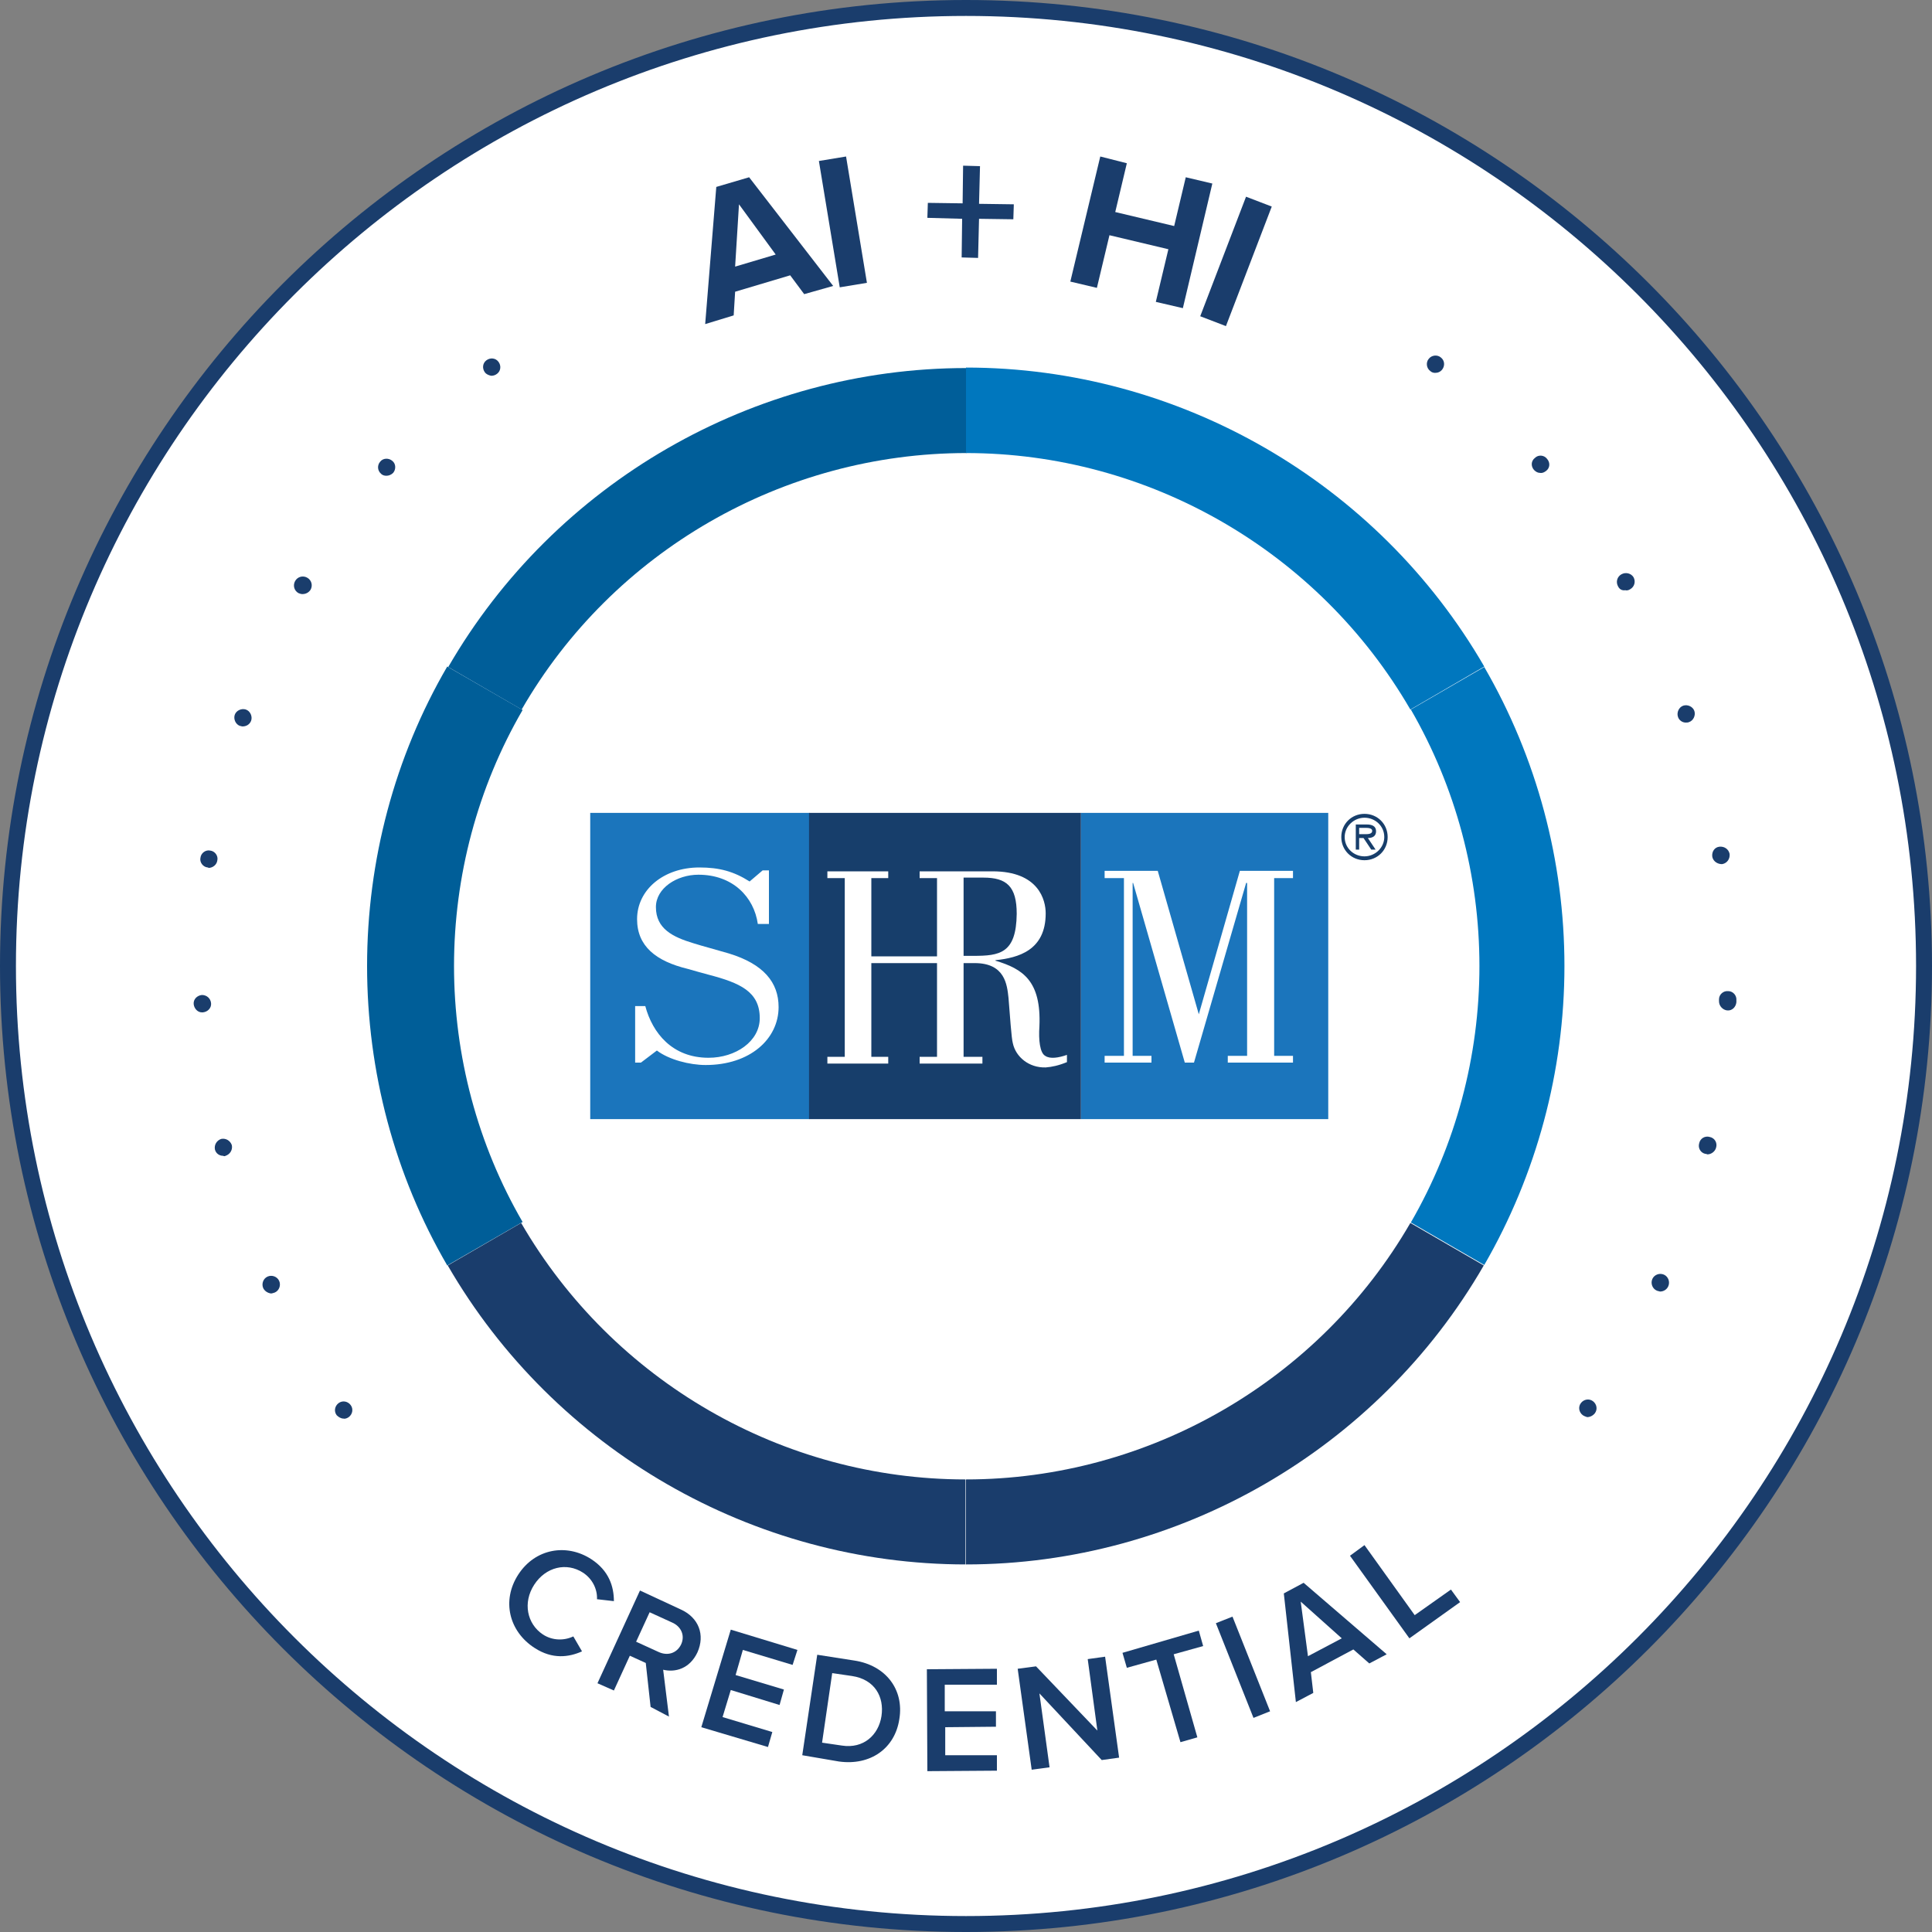
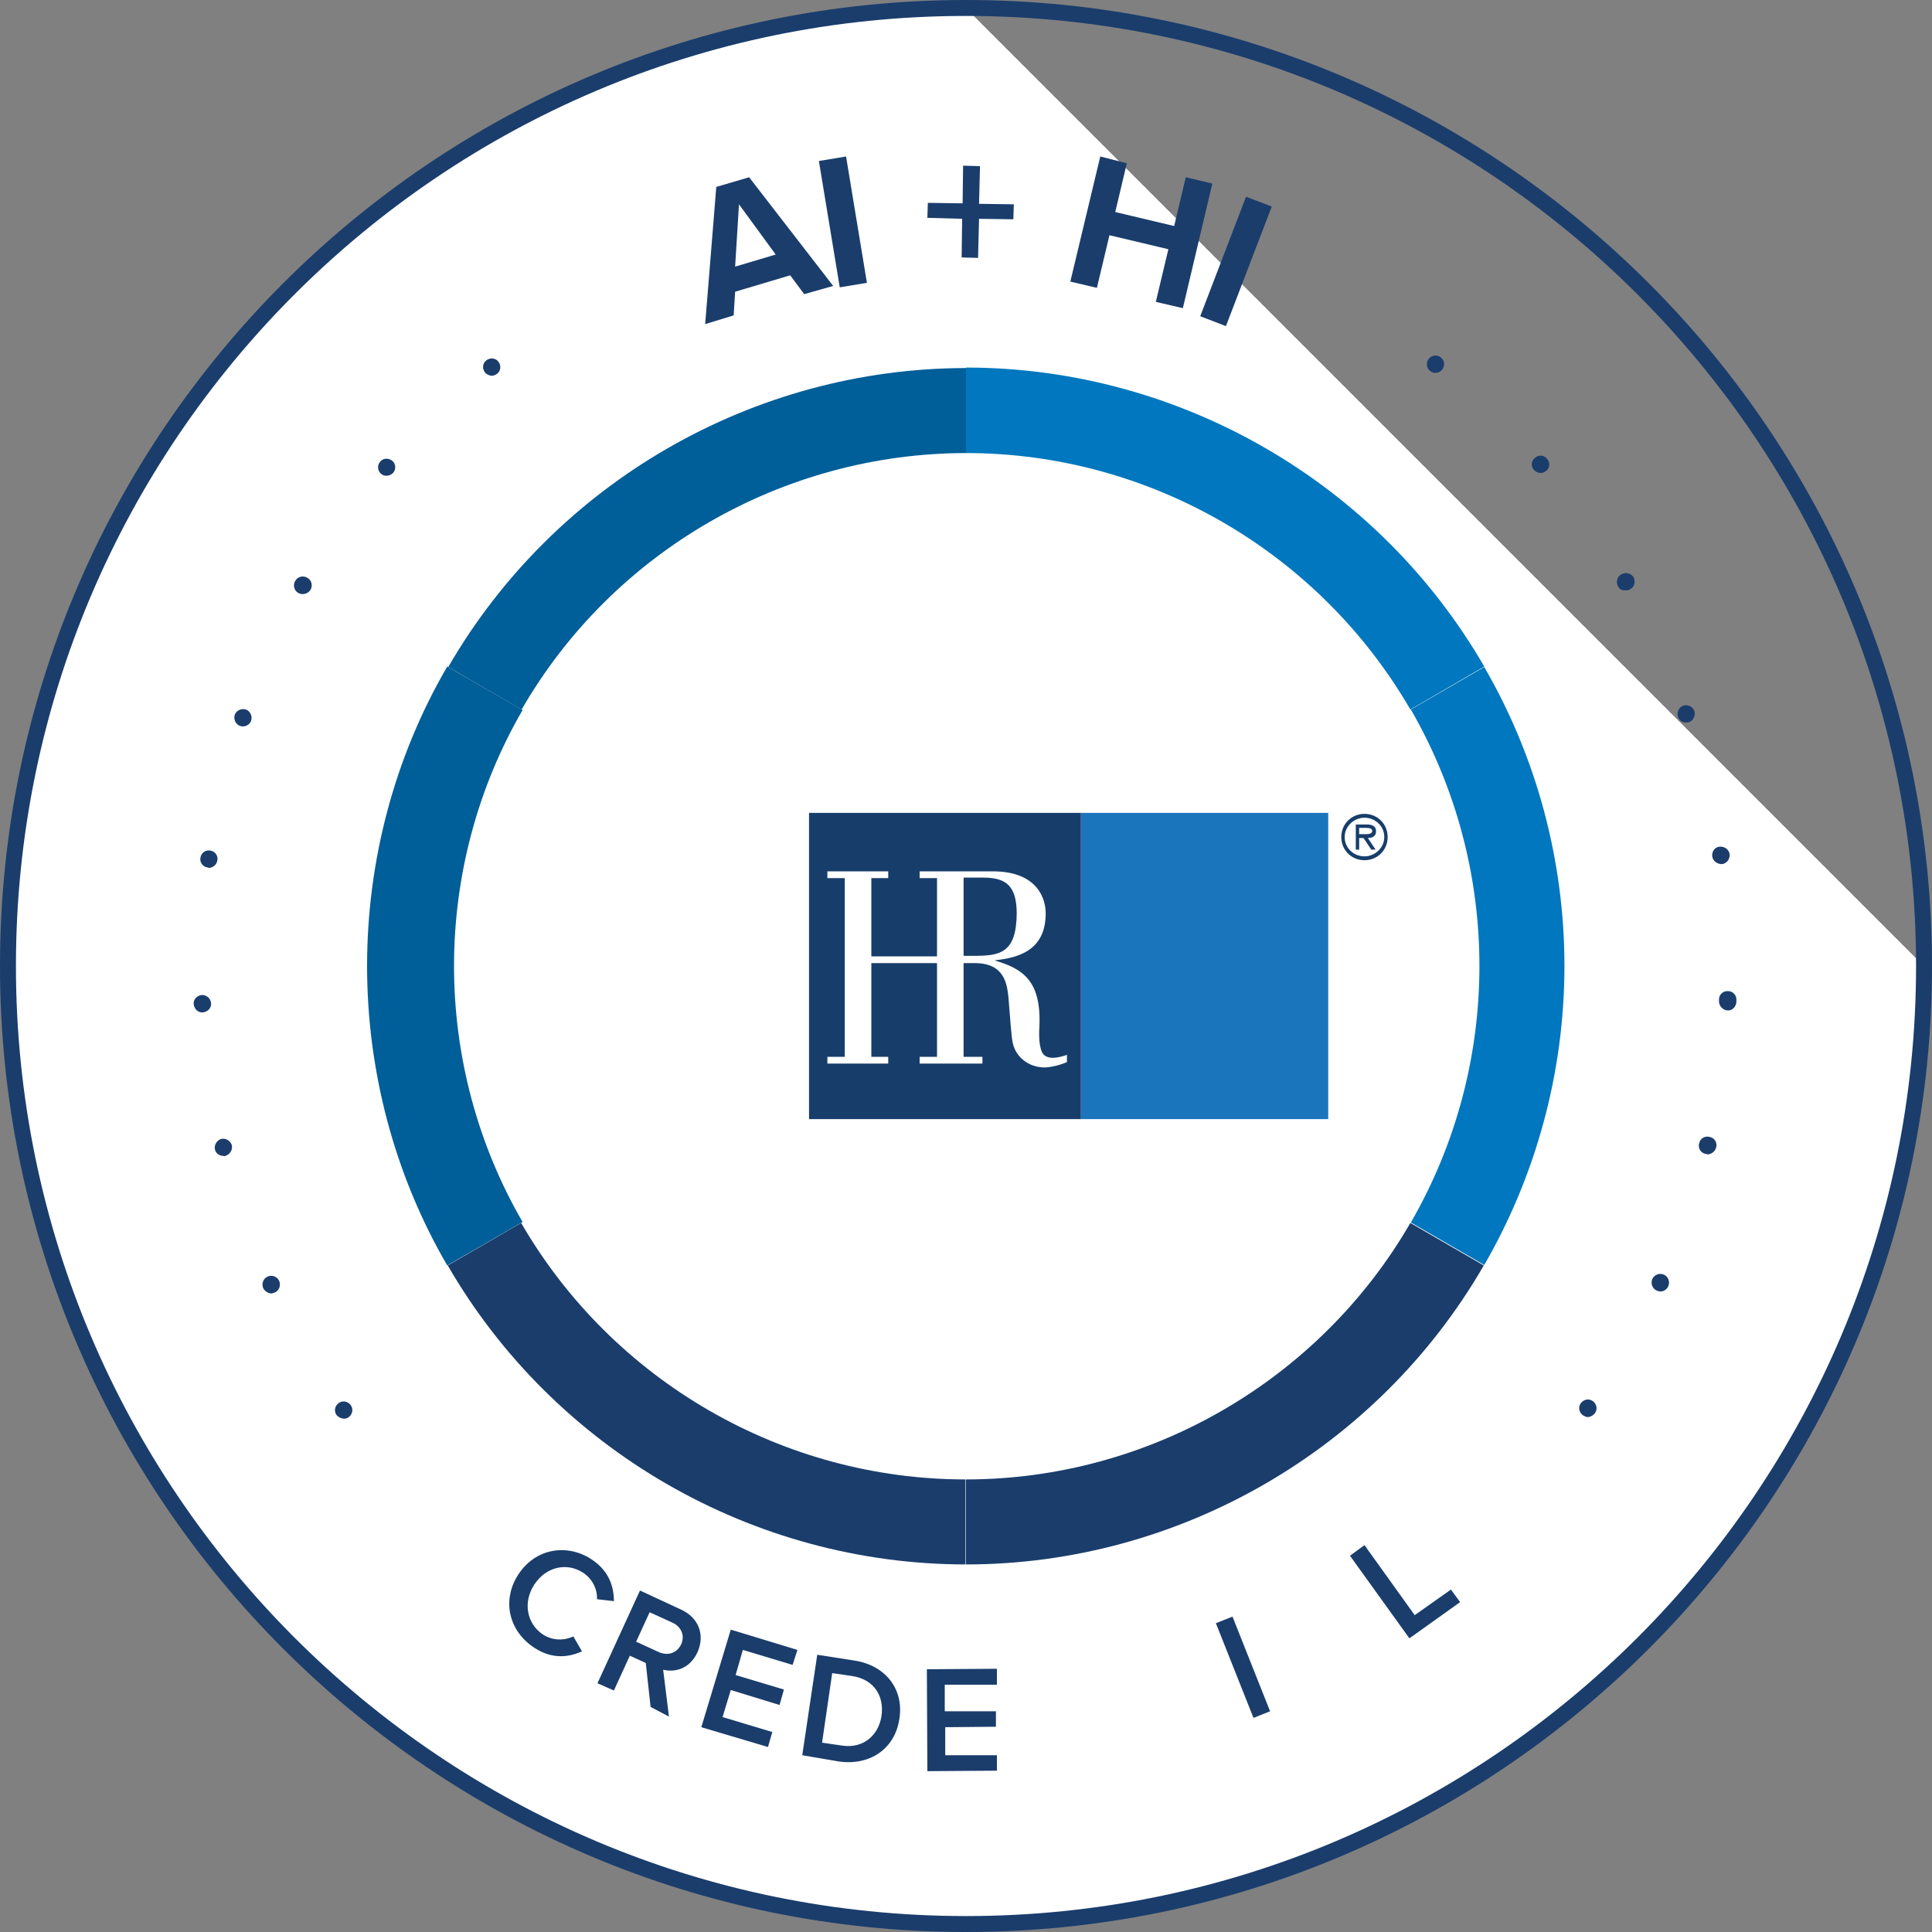
<svg xmlns="http://www.w3.org/2000/svg" xmlns:xlink="http://www.w3.org/1999/xlink" version="1.1" id="Layer_1" x="0px" y="0px" viewBox="0 0 400 400" style="enable-background:new 0 0 400 400;" xml:space="preserve">
  <rect x="0" y="0" width="400" height="400" fill="#808080" stroke="none" />
  <style type="text/css">
	.st0{clip-path:url(#SVGID_00000173146721022765538570000000021874760458505376_);}
	.st1{clip-path:url(#SVGID_00000051382325082571594280000002819636584151597717_);fill:#FFFFFF;}
	.st2{clip-path:url(#SVGID_00000051382325082571594280000002819636584151597717_);}
	.st3{fill:#1A3D6C;}
	
		.st4{clip-path:url(#SVGID_00000051382325082571594280000002819636584151597717_);fill:none;stroke:#005E98;stroke-width:7.364;stroke-miterlimit:10;}
	.st5{fill:#005E99;}
	.st6{fill:#0077BE;}
	
		.st7{clip-path:url(#SVGID_00000051382325082571594280000002819636584151597717_);fill:none;stroke:#010101;stroke-width:7.364;stroke-miterlimit:10;}
	.st8{fill:#005E98;}
	
		.st9{clip-path:url(#SVGID_00000051382325082571594280000002819636584151597717_);fill:none;stroke:#0077BE;stroke-width:7.364;stroke-miterlimit:10;}
	
		.st10{clip-path:url(#SVGID_00000051382325082571594280000002819636584151597717_);fill:none;stroke:#1A3D6C;stroke-width:7.364;stroke-miterlimit:10;}
	.st11{clip-path:url(#SVGID_00000084492558169601836880000005319980158689324970_);fill:#1B75BC;}
	.st12{clip-path:url(#SVGID_00000084492558169601836880000005319980158689324970_);fill:#173E6B;}
	.st13{clip-path:url(#SVGID_00000042002697798035277560000001389015822813003413_);fill:#FFFFFF;}
	.st14{clip-path:url(#SVGID_00000042002697798035277560000001389015822813003413_);fill:#173E6B;}
	.st15{clip-path:url(#SVGID_00000042002697798035277560000001389015822813003413_);fill:#1A3D6C;}
</style>
  <g>
    <g>
      <defs>
        <rect id="SVGID_1_" y="0" width="400" height="400" />
      </defs>
      <clipPath id="SVGID_00000100378828920025894400000007527792701456203446_">
        <use xlink:href="#SVGID_1_" style="overflow:visible;" />
      </clipPath>
      <g style="clip-path:url(#SVGID_00000100378828920025894400000007527792701456203446_);">
        <defs>
          <rect id="SVGID_00000083085624887664659050000000242973922308150184_" y="0" width="400" height="400" />
        </defs>
        <clipPath id="SVGID_00000103954003014199937990000015398446107145430657_">
          <use xlink:href="#SVGID_00000083085624887664659050000000242973922308150184_" style="overflow:visible;" />
        </clipPath>
-         <path style="clip-path:url(#SVGID_00000103954003014199937990000015398446107145430657_);fill:#FFFFFF;" d="M398.3,200     c0,109.5-88.8,198.3-198.3,198.3C90.5,398.3,1.7,309.5,1.7,200S90.5,1.7,200,1.7C309.5,1.7,398.3,90.5,398.3,200" />
+         <path style="clip-path:url(#SVGID_00000103954003014199937990000015398446107145430657_);fill:#FFFFFF;" d="M398.3,200     c0,109.5-88.8,198.3-198.3,198.3C90.5,398.3,1.7,309.5,1.7,200S90.5,1.7,200,1.7" />
        <g style="clip-path:url(#SVGID_00000103954003014199937990000015398446107145430657_);">
          <path class="st3" d="M200,400C89.7,400,0,310.3,0,200S89.7,0,200,0s200,89.7,200,200S310.3,400,200,400z M200,3.3      C91.5,3.3,3.3,91.5,3.3,200c0,108.5,88.2,196.7,196.7,196.7c108.5,0,196.7-88.2,196.7-196.7C396.7,91.5,308.5,3.3,200,3.3z" />
        </g>
        <line style="clip-path:url(#SVGID_00000103954003014199937990000015398446107145430657_);fill:none;stroke:#005E98;stroke-width:7.364;stroke-miterlimit:10;" x1="200" y1="200" x2="200" y2="200" />
        <g style="clip-path:url(#SVGID_00000103954003014199937990000015398446107145430657_);">
          <path class="st5" d="M108,146.9l-15.2-8.8c22.1-38.2,63.2-61.9,107.3-61.9v17.6C162.2,93.8,126.9,114.1,108,146.9z" />
        </g>
        <g style="clip-path:url(#SVGID_00000103954003014199937990000015398446107145430657_);">
          <path class="st6" d="M292,146.9c-19-32.8-54.2-53.1-92-53.1V76.1c44.1,0,85.2,23.7,107.3,61.9L292,146.9z" />
        </g>
        <path style="clip-path:url(#SVGID_00000103954003014199937990000015398446107145430657_);fill:none;stroke:#010101;stroke-width:7.364;stroke-miterlimit:10;" d="     M200,200" />
        <g style="clip-path:url(#SVGID_00000103954003014199937990000015398446107145430657_);">
          <path class="st8" d="M92.6,262C81.7,243.3,76,221.8,76,200s5.7-43.3,16.6-62l15.6,9C98.9,163,94,181.4,94,200s4.9,37,14.2,53      L92.6,262z" />
        </g>
        <line style="clip-path:url(#SVGID_00000103954003014199937990000015398446107145430657_);fill:none;stroke:#0077BE;stroke-width:7.364;stroke-miterlimit:10;" x1="200" y1="200" x2="200" y2="200" />
        <g style="clip-path:url(#SVGID_00000103954003014199937990000015398446107145430657_);">
          <path class="st6" d="M307.3,261.9l-15.2-8.8c9.3-16.1,14.2-34.4,14.2-53.1c0-18.7-4.9-37-14.2-53.1l15.2-8.8      c10.9,18.8,16.6,40.2,16.6,61.9C323.9,221.8,318.1,243.2,307.3,261.9z" />
        </g>
        <g style="clip-path:url(#SVGID_00000103954003014199937990000015398446107145430657_);">
          <path class="st3" d="M200,323.9v-17.6c37.8,0,73.1-20.4,92-53.1l15.2,8.8C285.2,300.1,244.1,323.9,200,323.9z" />
        </g>
        <g style="clip-path:url(#SVGID_00000103954003014199937990000015398446107145430657_);">
          <path class="st3" d="M200,323.9c-44.1,0-85.2-23.7-107.3-61.9l15.2-8.8c19,32.8,54.2,53.1,92,53.1V323.9z" />
        </g>
        <line style="clip-path:url(#SVGID_00000103954003014199937990000015398446107145430657_);fill:none;stroke:#1A3D6C;stroke-width:7.364;stroke-miterlimit:10;" x1="200" y1="200" x2="200" y2="200" />
      </g>
      <g style="clip-path:url(#SVGID_00000100378828920025894400000007527792701456203446_);">
        <defs>
          <rect id="SVGID_00000150063911891699203900000004743820890185743499_" x="122.2" y="168.3" width="165.2" height="63.4" />
        </defs>
        <clipPath id="SVGID_00000109708770953158542800000010271621429280704135_">
          <use xlink:href="#SVGID_00000150063911891699203900000004743820890185743499_" style="overflow:visible;" />
        </clipPath>
-         <rect x="122.2" y="168.3" style="clip-path:url(#SVGID_00000109708770953158542800000010271621429280704135_);fill:#1B75BC;" width="45.4" height="63.4" />
        <rect x="223.8" y="168.3" style="clip-path:url(#SVGID_00000109708770953158542800000010271621429280704135_);fill:#1B75BC;" width="51.2" height="63.4" />
        <rect x="167.5" y="168.3" style="clip-path:url(#SVGID_00000109708770953158542800000010271621429280704135_);fill:#173E6B;" width="56.3" height="63.4" />
      </g>
      <g style="clip-path:url(#SVGID_00000100378828920025894400000007527792701456203446_);">
        <defs>
          <rect id="SVGID_00000178180696513792427420000012512370166863223441_" y="0" width="400" height="400" />
        </defs>
        <clipPath id="SVGID_00000012461732149380761580000009058207199053909419_">
          <use xlink:href="#SVGID_00000178180696513792427420000012512370166863223441_" style="overflow:visible;" />
        </clipPath>
        <path style="clip-path:url(#SVGID_00000012461732149380761580000009058207199053909419_);fill:#FFFFFF;" d="M201.5,197.9h-2     v-16.2h4.1c4.8,0,6.9,1.8,6.9,7.5C210.4,197.4,207,197.9,201.5,197.9 M216.4,218.6c-1.1-0.6-1.4-3.3-1.2-6.1     c0.4-9.4-3.4-11.9-9.1-13.6v-0.1c4.7-0.5,10.4-2,10.4-9.7c0-2.7-1.4-8.7-11-8.7h-15.1v1.4h3.6v16.2h-13.6v-16.2h3.5v-1.4h-12.6     v1.4h3.6v37h-3.6v1.4h12.6v-1.4h-3.5v-19.4h13.6v19.4h-3.6v1.4h13v-1.4h-3.9v-19.4h2.3c6.3,0,6.7,4.5,7,7.2     c0.3,3.6,0.6,8.4,0.9,9.4c0.6,2.8,3.3,5.1,6.8,5c1.3-0.1,2.7-0.4,4.4-1.1v-1.5C219.2,219,217.4,219.3,216.4,218.6" />
-         <polygon style="clip-path:url(#SVGID_00000012461732149380761580000009058207199053909419_);fill:#FFFFFF;" points="263.8,181.8      267.7,181.8 267.7,180.3 256.7,180.3 248.2,210 239.7,180.3 228.7,180.3 228.7,181.8 232.7,181.8 232.7,218.6 228.7,218.6      228.7,220 238.4,220 238.4,218.6 234.5,218.6 234.5,182.8 234.6,182.8 245.3,220 247.2,220 258,182.8 258.2,182.8 258.2,218.6      254.2,218.6 254.2,220 267.7,220 267.7,218.6 263.8,218.6    " />
        <path style="clip-path:url(#SVGID_00000012461732149380761580000009058207199053909419_);fill:#FFFFFF;" d="M136,217.5     c2.5,1.9,6.8,3,10.1,3c9.2,0,15.1-5.4,15.1-12c0-5.1-3.1-8.9-10.3-11.1c-2.7-0.8-5.4-1.5-7.3-2.1c-4.3-1.3-7.8-3-7.8-7.5     c0-3.9,4.3-6.7,8.8-6.7c7.1,0,11.5,4.6,12.3,10.2h2.3v-11.1h-1.3l-2.7,2.3c-3.3-2.1-6.3-2.9-10.4-2.9c-7.4,0-12.9,4.6-12.9,10.7     c0,5.6,3.9,8.7,10.5,10.3c1.4,0.4,2.8,0.8,4.3,1.2c6.5,1.7,10.6,3.5,10.6,9c0,4.8-5,8.2-10.6,8.2c-7.5,0-11.6-5.1-13.1-10.7h-2.1     V220h1.2L136,217.5z" />
        <path style="clip-path:url(#SVGID_00000012461732149380761580000009058207199053909419_);fill:#173E6B;" d="M282.3,172.7     c0.7,0,1.8,0.1,1.8-0.7c0-0.5-0.7-0.6-1.3-0.6h-1.4v1.3H282.3z M284.8,175.9h-0.9l-1.6-2.4h-0.9v2.4h-0.7v-5.2h2.3     c1,0,1.9,0.3,1.9,1.4c0,1-0.7,1.4-1.7,1.4L284.8,175.9z M286.6,173.3c0-2.3-1.9-4-4.1-4c-2.2,0-4.1,1.8-4.1,4c0,2.3,1.9,4,4.1,4     C284.7,177.3,286.6,175.5,286.6,173.3 M277.7,173.3c0-2.7,2.1-4.8,4.8-4.8c2.7,0,4.8,2.1,4.8,4.8c0,2.7-2.1,4.8-4.8,4.8     C279.8,178.1,277.7,176,277.7,173.3" />
        <path style="clip-path:url(#SVGID_00000012461732149380761580000009058207199053909419_);fill:#1A3D6C;" d="M166.5,60.9l-2.9-3.9     l-11.4,3.4l-0.3,4.9l-5.9,1.8l2.3-28.4l6.8-2l17.4,22.5L166.5,60.9z M153,42.3l-0.8,12.9l8.4-2.5L153,42.3z" />
        <rect x="171.6" y="32.7" transform="matrix(0.987 -0.163 0.163 0.987 -5.157 29.027)" style="clip-path:url(#SVGID_00000012461732149380761580000009058207199053909419_);fill:#1A3D6C;" width="5.7" height="26.5" />
        <polygon style="clip-path:url(#SVGID_00000012461732149380761580000009058207199053909419_);fill:#1A3D6C;" points="202.7,45.3      202.5,53.4 199.1,53.3 199.2,45.3 192,45.1 192.1,42 199.3,42.1 199.4,34.3 202.9,34.4 202.7,42.2 209.9,42.3 209.8,45.4    " />
        <polygon style="clip-path:url(#SVGID_00000012461732149380761580000009058207199053909419_);fill:#1A3D6C;" points="239.3,62.5      241.9,51.6 229.7,48.7 227.1,59.6 221.6,58.3 227.8,32.4 233.3,33.8 230.9,43.9 243.1,46.8 245.5,36.7 251,38 244.9,63.8    " />
        <rect x="242.6" y="51.3" transform="matrix(0.358 -0.934 0.934 0.358 113.728 273.699)" style="clip-path:url(#SVGID_00000012461732149380761580000009058207199053909419_);fill:#1A3D6C;" width="26.5" height="5.7" />
        <path style="clip-path:url(#SVGID_00000012461732149380761580000009058207199053909419_);fill:#1A3D6C;" d="M107.3,326     c3.5-5.4,10-6.5,15.1-3.2c3.7,2.4,4.7,5.7,4.7,8.7l-3.5-0.4c0.1-2-0.9-4.2-2.9-5.5c-3.4-2.2-7.7-1.2-10.1,2.5     c-2.4,3.7-1.5,8.1,1.8,10.3c2,1.3,4.4,1.3,6.3,0.4l1.8,3.1c-2.7,1.2-6.1,1.7-9.8-0.7C105.4,337.8,103.8,331.4,107.3,326" />
        <path style="clip-path:url(#SVGID_00000012461732149380761580000009058207199053909419_);fill:#1A3D6C;" d="M134.7,353.4l-1-9.1     l-3.3-1.5l-3.3,7.2l-3.4-1.5l8.8-19.2l8.4,3.9c3.8,1.7,5.1,5.3,3.5,8.9c-1.6,3.4-4.6,4.2-7.1,3.6l1.2,9.7L134.7,353.4z      M139.1,335.9l-4.6-2.1l-2.8,6.1l4.6,2.1c1.9,0.9,3.8,0.3,4.7-1.5C141.9,338.6,141,336.7,139.1,335.9" />
        <polygon style="clip-path:url(#SVGID_00000012461732149380761580000009058207199053909419_);fill:#1A3D6C;" points="145.2,357.6      151.3,337.4 165.1,341.6 164.1,344.7 153.8,341.6 152.3,346.8 162.3,349.8 161.4,353 151.3,349.9 149.6,355.5 159.9,358.6      159,361.7    " />
        <path style="clip-path:url(#SVGID_00000012461732149380761580000009058207199053909419_);fill:#1A3D6C;" d="M166.1,363.4     l3.1-20.8l7.7,1.2c6.5,1,10.3,6,9.3,12.1c-0.9,6.1-6,9.7-12.5,8.8L166.1,363.4z M170.2,360.8l4.1,0.6c4.5,0.7,7.6-2.2,8.2-6.1     c0.6-4-1.4-7.6-6.1-8.3l-4.1-0.6L170.2,360.8z" />
        <polygon style="clip-path:url(#SVGID_00000012461732149380761580000009058207199053909419_);fill:#1A3D6C;" points="192,366.7      191.9,345.6 206.4,345.5 206.4,348.8 195.6,348.8 195.6,354.3 206.2,354.3 206.2,357.5 195.7,357.6 195.7,363.4 206.4,363.4      206.4,366.6    " />
-         <polygon style="clip-path:url(#SVGID_00000012461732149380761580000009058207199053909419_);fill:#1A3D6C;" points="228.1,364.4      215.2,350.6 217.3,365.9 213.6,366.4 210.7,345.5 214.5,345 227.2,358.3 225.2,343.5 228.8,343 231.7,363.9    " />
-         <polygon style="clip-path:url(#SVGID_00000012461732149380761580000009058207199053909419_);fill:#1A3D6C;" points="244.4,360.7      239.4,343.6 233.3,345.3 232.4,342.2 248.2,337.6 249.1,340.8 243,342.5 247.9,359.7    " />
        <rect x="255.7" y="334.6" transform="matrix(0.929 -0.369 0.369 0.929 -109.277 119.578)" style="clip-path:url(#SVGID_00000012461732149380761580000009058207199053909419_);fill:#1A3D6C;" width="3.7" height="21.1" />
-         <path style="clip-path:url(#SVGID_00000012461732149380761580000009058207199053909419_);fill:#1A3D6C;" d="M283.5,344.4     l-3.3-2.9l-8.8,4.7l0.5,4.3l-3.6,1.9l-2.5-22.5l4.1-2.2l17.2,14.8L283.5,344.4z M269.3,331.6l1.5,11.3l7-3.7L269.3,331.6z" />
        <polygon style="clip-path:url(#SVGID_00000012461732149380761580000009058207199053909419_);fill:#1A3D6C;" points="291.8,339.2      279.5,322.1 282.5,319.9 292.9,334.4 300.4,329.1 302.3,331.7    " />
        <path style="clip-path:url(#SVGID_00000012461732149380761580000009058207199053909419_);fill:#1A3D6C;" d="M69.7,293L69.7,293     c-0.6-0.8-0.4-1.9,0.4-2.5c0.8-0.6,1.9-0.4,2.5,0.4c0.6,0.8,0.4,1.9-0.4,2.5c-0.3,0.2-0.7,0.4-1.1,0.3     C70.6,293.7,70.1,293.4,69.7,293 M327.7,293c-0.8-0.6-1-1.7-0.4-2.5l0,0c0.6-0.8,1.7-1,2.5-0.4c0.8,0.6,1,1.7,0.4,2.5     c-0.4,0.5-1,0.8-1.6,0.8C328.3,293.3,328,293.2,327.7,293 M54.5,266.7L54.5,266.7c-0.4-0.9,0-2,0.9-2.4c0.9-0.4,2,0,2.4,0.9     c0.4,0.9,0,2-0.9,2.4c-0.3,0.1-0.6,0.2-0.8,0.2C55.4,267.7,54.8,267.3,54.5,266.7 M343,267.2c-0.9-0.4-1.3-1.5-0.9-2.4v0     c0.4-0.9,1.5-1.3,2.4-0.9c0.9,0.4,1.3,1.5,0.9,2.4l0,0c-0.3,0.7-1,1.1-1.7,1.1C343.4,267.3,343.2,267.3,343,267.2 M44.5,238     c-0.2-1,0.4-1.9,1.3-2.2c1-0.2,1.9,0.4,2.2,1.3c0.2,1-0.4,1.9-1.3,2.2c-0.2,0.1-0.3,0.1-0.5,0C45.4,239.3,44.7,238.8,44.5,238      M353.1,238.9c-1-0.2-1.6-1.2-1.3-2.2c0.2-1,1.2-1.6,2.2-1.3c1,0.2,1.6,1.2,1.3,2.2c-0.2,0.8-1,1.4-1.8,1.4     C353.3,238.9,353.2,238.9,353.1,238.9 M40.1,207.9c-0.1-1,0.7-1.8,1.7-1.9c1,0,1.8,0.7,1.9,1.7c0.1,1-0.7,1.8-1.7,1.9     c0,0-0.1,0-0.2,0C40.9,209.6,40.2,208.8,40.1,207.9 M355.9,207.3c0,0,0-0.1,0-0.2c0-0.1,0-0.1,0-0.2c0-1,0.9-1.8,1.9-1.7     c1,0,1.8,0.9,1.7,1.9c0,0.1,0,0.1,0,0.2c0,0.1,0,0.1,0,0.2c-0.1,1-0.9,1.8-1.9,1.7C356.7,209.1,355.9,208.3,355.9,207.3      M43,179.6c-1-0.1-1.7-1.1-1.5-2c0.1-1,1.1-1.7,2-1.5c1,0.1,1.7,1.1,1.5,2c-0.1,0.9-0.9,1.6-1.9,1.6     C43.2,179.6,43.1,179.6,43,179.6 M354.5,177.3L354.5,177.3c-0.1-1,0.5-1.9,1.5-2c1-0.1,1.9,0.5,2.1,1.5c0.1,1-0.5,1.9-1.5,2.1     c-0.1,0-0.2,0-0.3,0C355.3,178.8,354.6,178.1,354.5,177.3 M49.7,150.3c-0.9-0.3-1.4-1.4-1.1-2.3c0.3-0.9,1.4-1.4,2.3-1.1     c0.9,0.3,1.4,1.4,1.1,2.3v0c-0.3,0.8-1,1.2-1.8,1.2C50,150.4,49.9,150.3,49.7,150.3 M347.4,148.4c-0.3-0.9,0.2-2,1.1-2.3     c0.9-0.3,2,0.2,2.3,1.1c0.3,0.9-0.2,2-1.1,2.3c-0.2,0.1-0.5,0.1-0.7,0.1C348.3,149.6,347.6,149.1,347.4,148.4 M61.8,122.8     c-0.9-0.5-1.2-1.6-0.7-2.5c0.5-0.9,1.6-1.2,2.5-0.7c0.9,0.5,1.2,1.6,0.7,2.5c-0.4,0.6-1,0.9-1.7,0.9     C62.3,123,62.1,122.9,61.8,122.8 M335,121.4c-0.5-0.9-0.2-2,0.7-2.5c0.9-0.5,2-0.2,2.5,0.6l0,0c0.5,0.9,0.2,2-0.7,2.5     c-0.3,0.2-0.7,0.3-1,0.2C335.8,122.3,335.3,122,335,121.4 M78.9,98.1c-0.8-0.7-0.8-1.8-0.2-2.5c0.6-0.8,1.8-0.8,2.5-0.2     c0.8,0.6,0.8,1.8,0.2,2.5c-0.4,0.4-0.9,0.6-1.4,0.6C79.6,98.5,79.2,98.4,78.9,98.1 M317.6,97.3c-0.7-0.8-0.6-1.9,0.2-2.5     c0.7-0.7,1.9-0.6,2.5,0.2h0c0.7,0.8,0.6,1.9-0.2,2.5c-0.4,0.3-0.8,0.5-1.3,0.4C318.4,97.9,318,97.7,317.6,97.3 M100.4,77.1     c-0.6-0.8-0.5-1.9,0.3-2.5c0.8-0.6,1.9-0.5,2.5,0.3c0.6,0.8,0.5,1.9-0.3,2.5c-0.4,0.3-0.8,0.4-1.2,0.4     C101.2,77.7,100.7,77.5,100.4,77.1 M296.1,76.8c-0.8-0.6-0.9-1.8-0.3-2.5c0.6-0.8,1.8-0.9,2.5-0.3c0.8,0.6,0.9,1.7,0.3,2.5     c-0.4,0.5-0.9,0.7-1.5,0.7C296.8,77.2,296.4,77.1,296.1,76.8" />
      </g>
    </g>
  </g>
</svg>